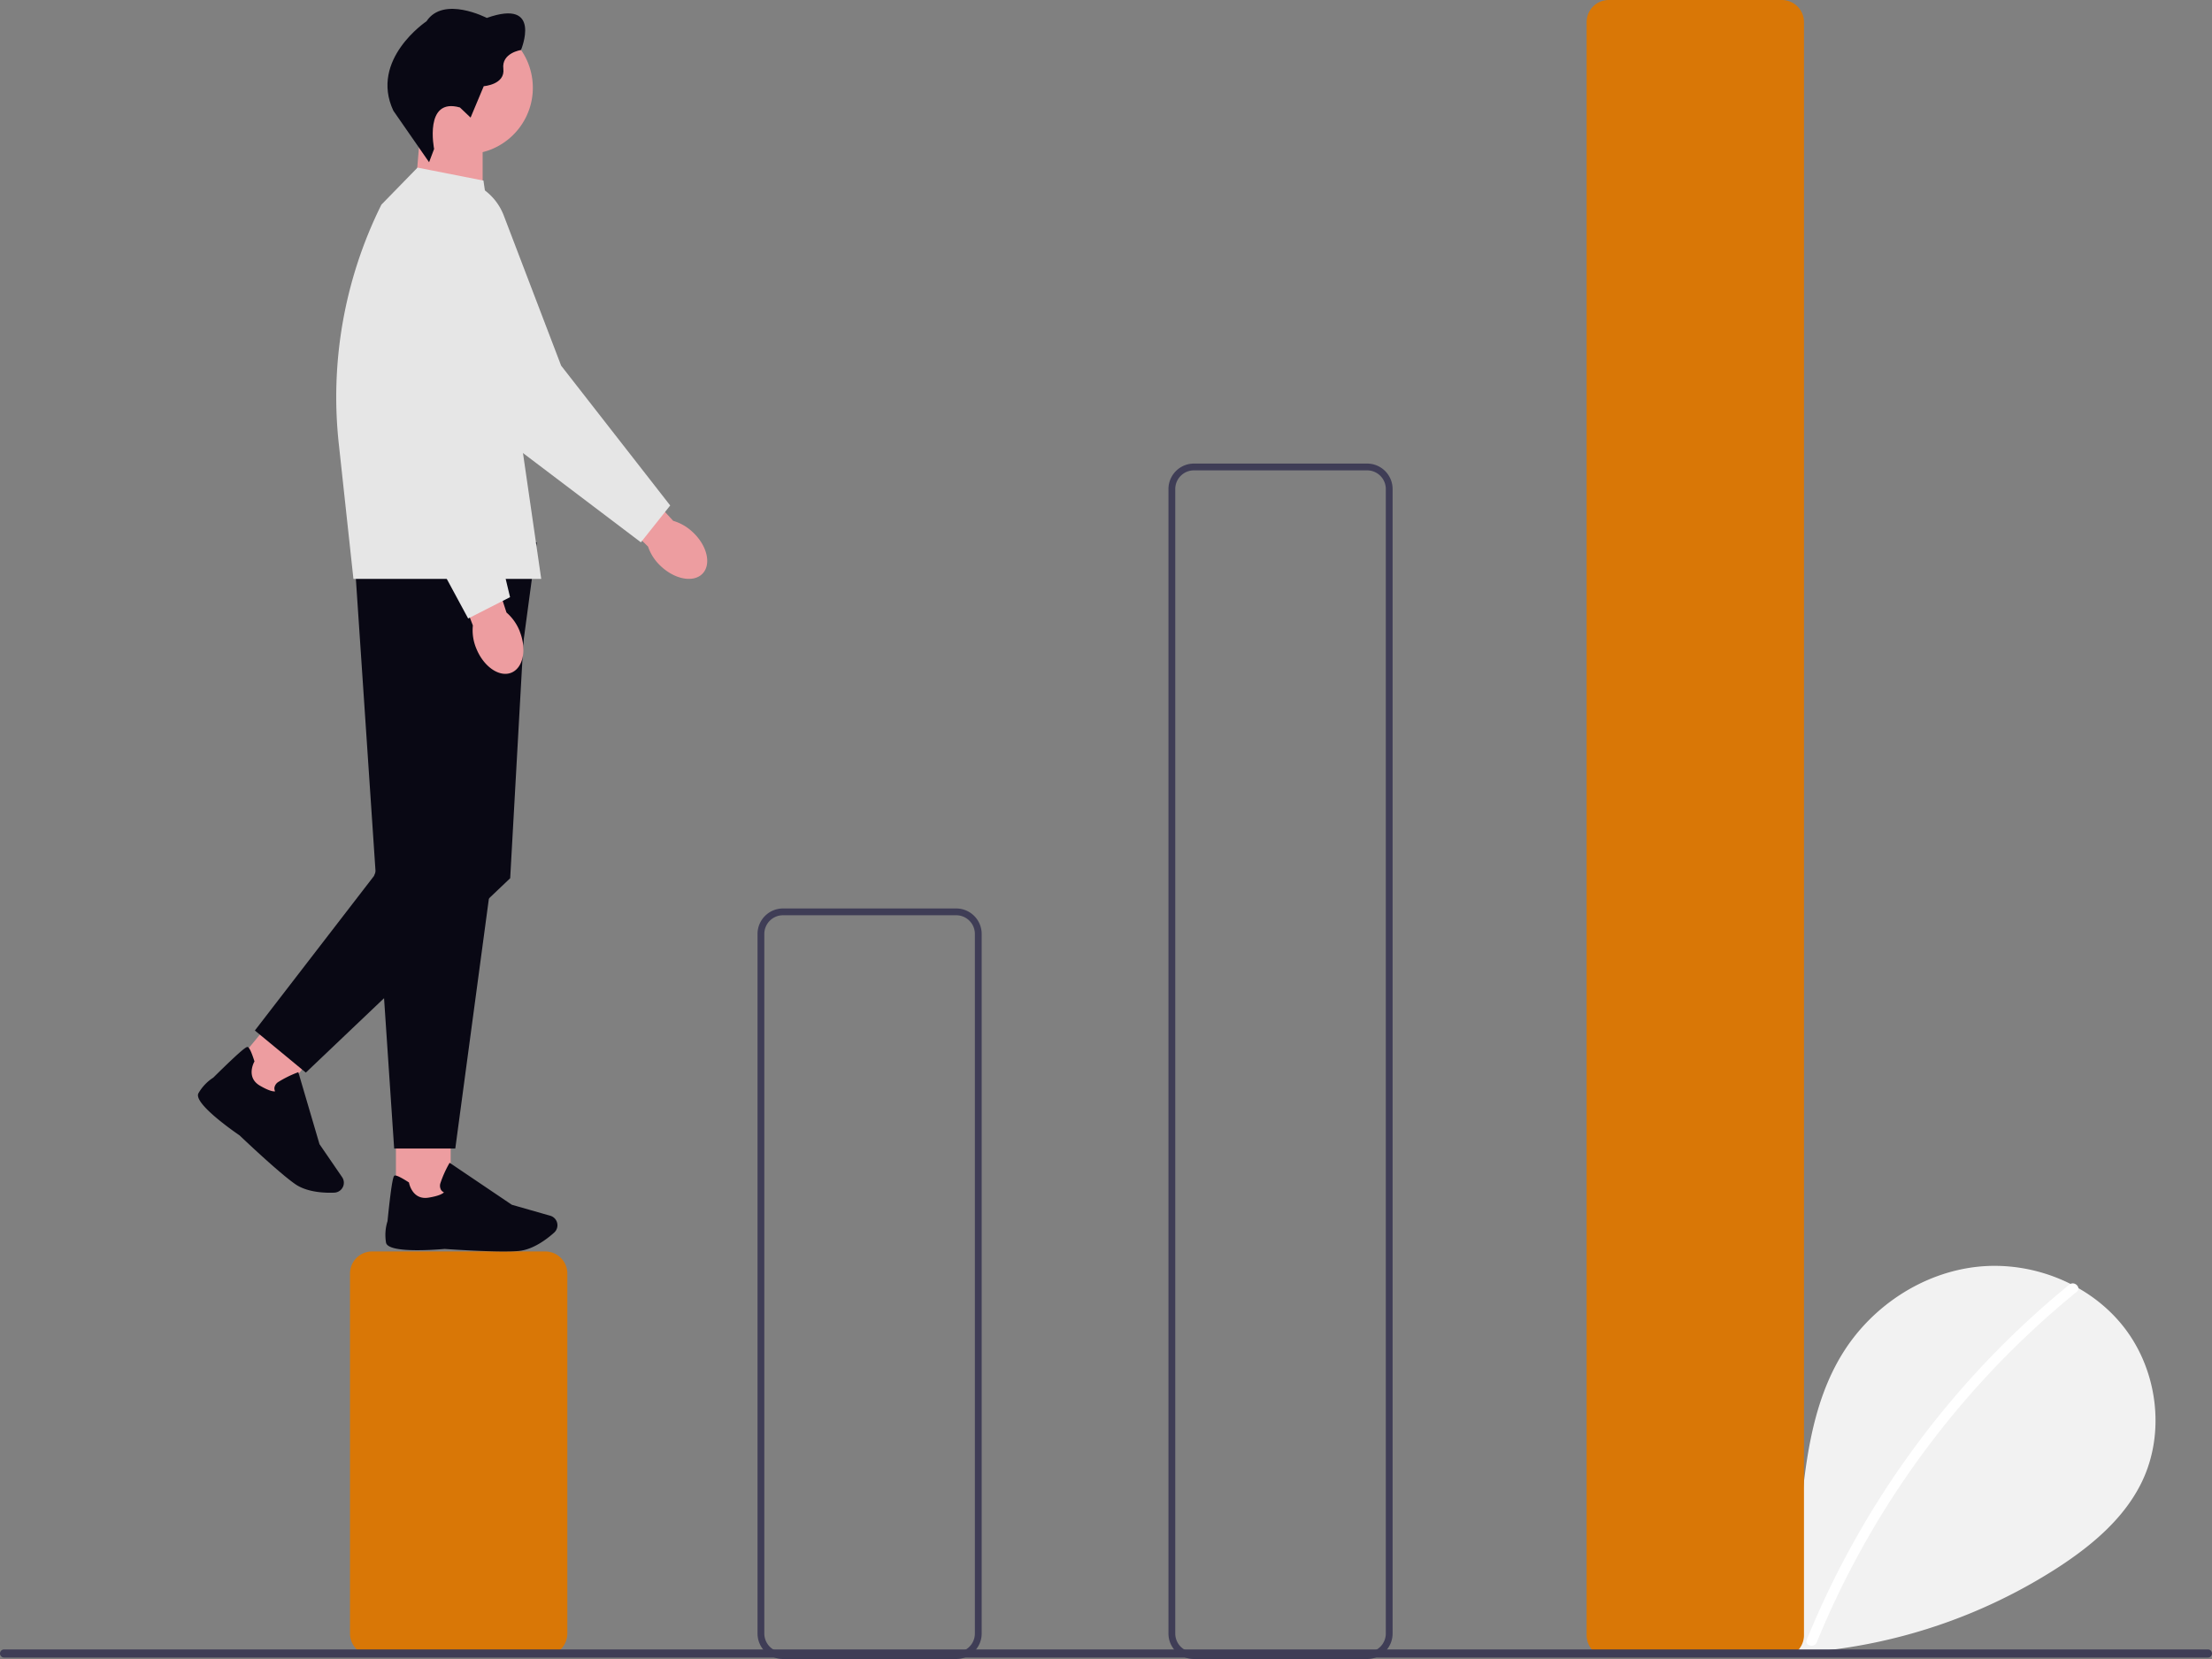
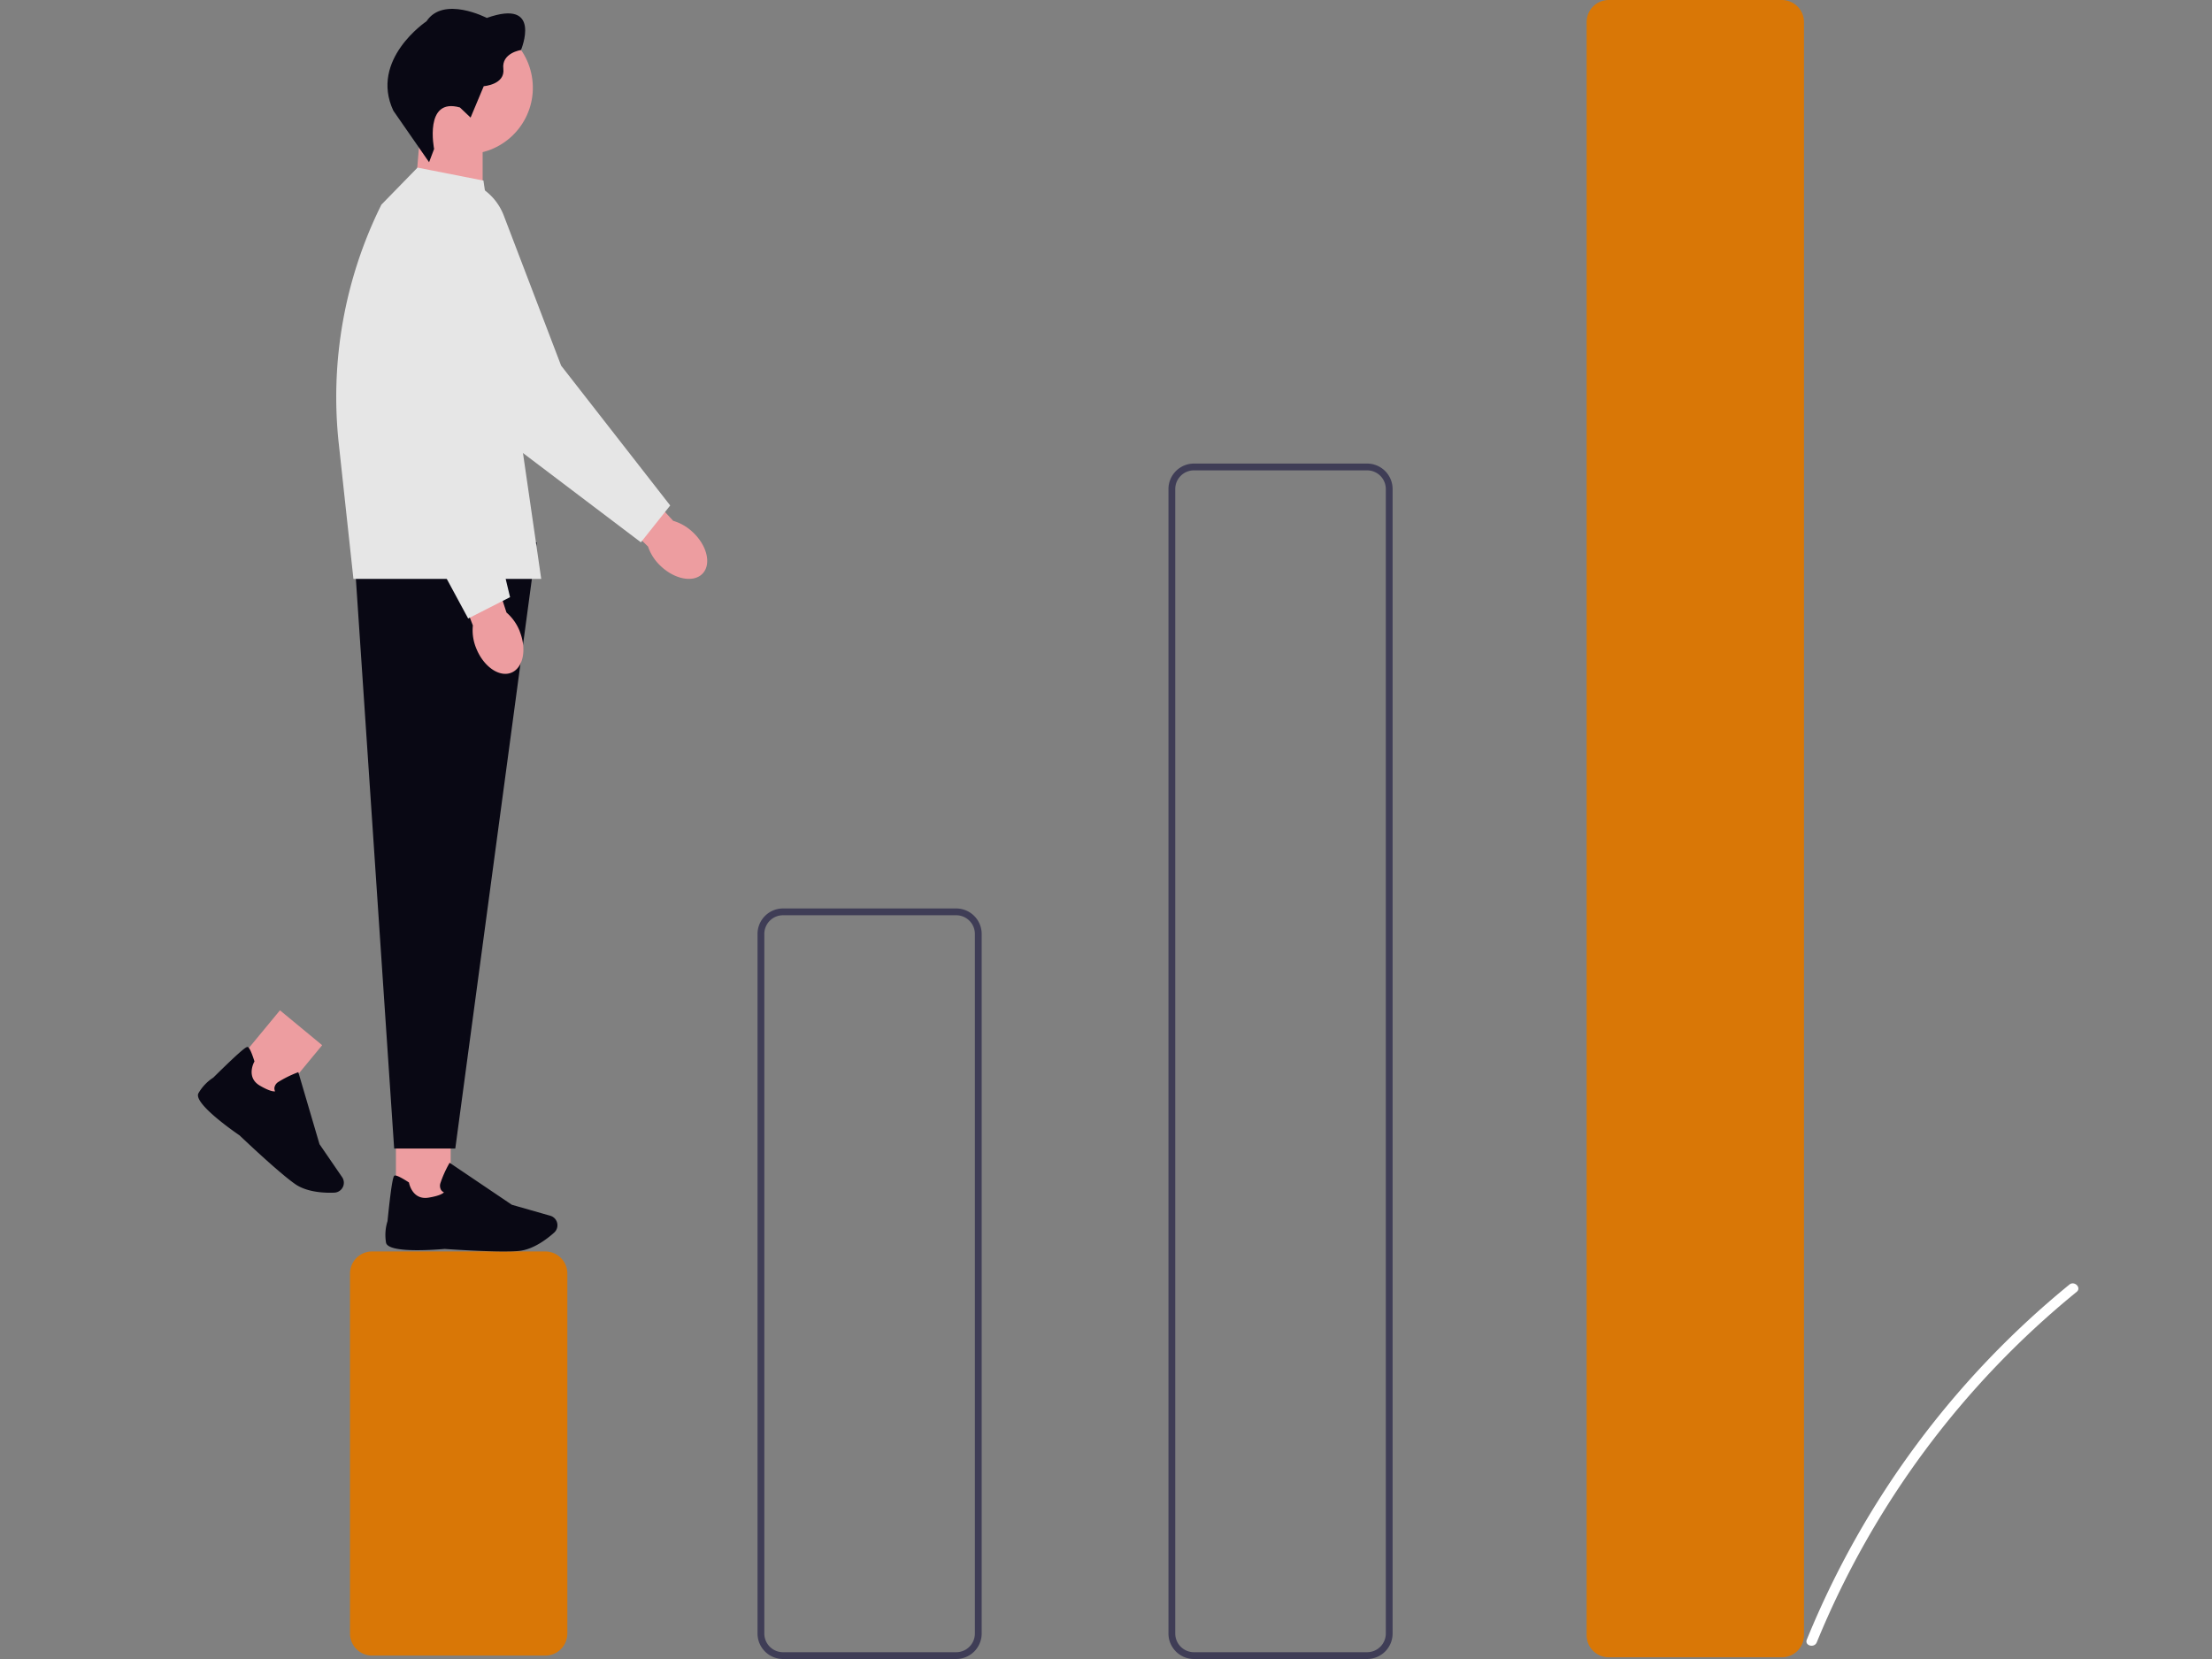
<svg xmlns="http://www.w3.org/2000/svg" width="800" height="600" viewBox="0 0 800 600">
  <rect x="0" y="0" width="800" height="600" fill="#808080" stroke="none" />
  <g transform="translate(-560 -247)">
-     <path d="M759.911,703.083c-9.071-7.665-14.58-19.773-13.135-31.56s10.394-22.623,22-25.126,24.841,4.426,28.367,15.766c1.94-21.863,4.177-44.642,15.8-63.26,10.525-16.858,28.754-28.921,48.511-31.079s40.558,5.993,52.879,21.586,15.338,38.263,6.709,56.166c-6.357,13.188-18.069,23-30.34,30.988a195.815,195.815,0,0,1-133.925,29.3" transform="translate(413.61 137.331)" fill="#f2f2f2" />
    <path d="M894.341,574.213A323.109,323.109,0,0,0,799.4,702.587c-.906,2.219,2.7,3.185,3.593.991a319.508,319.508,0,0,1,93.979-126.73C898.836,575.333,896.186,572.711,894.341,574.213Z" transform="translate(414.068 137.386)" fill="#fff" />
    <path d="M447.124,734.277H384.484a7.993,7.993,0,0,1-7.984-7.984V596.1a7.993,7.993,0,0,1,7.984-7.984h62.641a7.993,7.993,0,0,1,7.984,7.984V726.294A7.993,7.993,0,0,1,447.124,734.277Z" transform="translate(310.081 111.493)" fill="#d97706" />
    <path d="M568.353,758.559H505.712a9.222,9.222,0,0,1-9.212-9.212V496.328a9.222,9.222,0,0,1,9.212-9.212h62.641a9.222,9.222,0,0,1,9.212,9.212V749.347A9.222,9.222,0,0,1,568.353,758.559ZM505.712,489.572a6.763,6.763,0,0,0-6.755,6.755V749.347a6.763,6.763,0,0,0,6.755,6.755h62.641a6.763,6.763,0,0,0,6.755-6.755V496.328a6.763,6.763,0,0,0-6.755-6.755Z" transform="translate(337.471 88.44)" fill="#3f3d56" />
    <path d="M689.353,788.459H626.712a9.222,9.222,0,0,1-9.212-9.212V365.328a9.222,9.222,0,0,1,9.212-9.212h62.641a9.222,9.222,0,0,1,9.212,9.212v413.92A9.222,9.222,0,0,1,689.353,788.459ZM626.712,358.572a6.763,6.763,0,0,0-6.755,6.755v413.92A6.763,6.763,0,0,0,626.712,786h62.641a6.763,6.763,0,0,0,6.755-6.755V365.328a6.763,6.763,0,0,0-6.755-6.755Z" transform="translate(365.09 58.54)" fill="#3f3d56" />
    <path d="M811.254,819H748.613a7.993,7.993,0,0,1-7.984-7.984V227.6a7.993,7.993,0,0,1,7.984-7.984h62.641a7.993,7.993,0,0,1,7.984,7.984V811.018A7.993,7.993,0,0,1,811.254,819Z" transform="translate(393.194 27.384)" fill="#d97706" />
-     <path d="M1073.7,708.242H276.628a1.466,1.466,0,1,1,0-2.932H1073.7a1.466,1.466,0,1,1,0,2.932Z" transform="translate(284.838 138.235)" fill="#3f3d56" />
    <g transform="translate(631.595 247)">
      <path d="M517.4,164.58h22.316v35.4L515.109,191.9Z" transform="translate(-436.758 -119.84)" fill="#ed9da0" />
      <ellipse cx="24.015" cy="24.015" rx="24.015" ry="24.015" transform="translate(70.338 10.826) rotate(-7)" fill="#ed9da0" />
      <path d="M466.9,319.455h0a17.355,17.355,0,0,0-7.234-4.246l-19.943-21.74-10.516,10.08,21.374,20.974a17.04,17.04,0,0,0,4.539,7.005c5.116,4.891,11.9,6.147,15.146,2.808s1.759-10-3.347-14.875H466.9Z" transform="translate(-287.801 -126.848)" fill="#ed9da0" />
      <path d="M543.182,303.815l-10.59,13.315-54.743-41.438-.047-.095-31.99-59.7a20.475,20.475,0,1,1,37.173-16.984l20.756,54.326L543.183,303.8v.019Z" transform="translate(-372.395 -120.995)" fill="#e6e6e6" />
      <path d="M560.07,156.929v.006Z" transform="translate(-435.646 -126.904)" fill="#ed9da0" />
      <path d="M14.09,49.606,11.7,54.146,1.144,34.087C-5.21,14.626,16.983,3.448,16.983,3.448,24.228-5.081,38.78,4.9,38.78,4.9,59.772.233,49.636,17.926,49.636,17.926s-7.158.158-7.158,5.948-7.8,5.391-7.8,5.391L28.564,39.96l-3.376-4.1c-12.549-5.314-11.1,13.749-11.1,13.749Z" transform="translate(65.376 6.347) rotate(-7)" fill="#090814" />
      <rect width="19.802" height="28.095" transform="translate(71.599 407.511)" fill="#ed9da0" />
      <path d="M529.428,594.055c-8.69,0-21.379-.908-21.476-.917-3.392.3-20.341,1.636-21.183-2.241a16.651,16.651,0,0,1,.53-7.8c1.636-16.2,2.241-16.388,2.6-16.492.58-.17,2.26.631,4.993,2.391l.17.114.038.2c.047.246,1.258,6.194,7,5.285,3.934-.624,5.206-1.494,5.617-1.919a2.419,2.419,0,0,1-1.04-.869,3.042,3.042,0,0,1-.217-2.536,40.091,40.091,0,0,1,3.043-6.837l.256-.454,22.5,15.184,13.9,3.972a3.556,3.556,0,0,1,2.318,2.051h0a3.584,3.584,0,0,1-.908,4.047c-2.524,2.269-7.547,6.153-12.8,6.638-1.4.133-3.253.18-5.333.18h0Z" transform="translate(-418.744 -141.446)" fill="#090814" />
      <rect width="19.802" height="28.095" transform="translate(27.027 399.666) rotate(-140.436)" fill="#ed9da0" />
      <path d="M599.206,564.065c-6.7-5.541-15.9-14.326-15.962-14.392-2.808-1.919-16.719-11.7-14.894-15.225a16.5,16.5,0,0,1,5.381-5.674c11.584-11.451,12.161-11.2,12.511-11.054.558.237,1.341,1.919,2.326,5.021l.057.189-.1.18c-.133.227-2.988,5.588,2.014,8.539,3.432,2.024,4.965,2.166,5.551,2.1a2.414,2.414,0,0,1-.246-1.341,3.049,3.049,0,0,1,1.449-2.09A40.232,40.232,0,0,1,604,526.99l.482-.189,7.659,26.043,8.18,11.924a3.588,3.588,0,0,1,.473,3.064h0a3.6,3.6,0,0,1-3.281,2.543c-3.385.145-9.731-.066-14.09-3.043-1.154-.8-2.608-1.938-4.218-3.26h0Z" transform="translate(-568.186 -139.039)" fill="#090814" />
      <path d="M559.02,319.1,529.544,538.344H507.435L492.7,319.1h66.326Z" transform="translate(-436.477 -122.965)" fill="#090814" />
-       <path d="M535.766,436.265,492.7,492.142l18.43,15.224,73.909-70.3,6.6-117.971-13.217,11.816Z" transform="translate(-472.117 -119.446)" fill="#090814" />
      <path d="M545.916,188.41l20.893,144.053H498.887l-5.267-48.632a156.293,156.293,0,0,1,15.395-86.725l13.055-13.383,23.848,4.688Z" transform="translate(-442.662 -123.104)" fill="#e6e6e6" />
      <path d="M527.22,356.781h0a17.3,17.3,0,0,0-4.823-6.864l-9.129-28.068-13.759,4.812,10.732,27.944a16.941,16.941,0,0,0,1.219,8.265c2.619,6.563,8.275,10.525,12.615,8.839s5.74-8.369,3.121-14.932h.019Z" transform="translate(-410.816 -128.391)" fill="#ed9da0" />
      <path d="M556.777,337.49l-15.158,7.716L509,284.788v-.1L504.665,217.1a20.476,20.476,0,1,1,40.87,0l-3.66,58.035,14.9,62.364h0Z" transform="translate(-443.901 -121.516)" fill="#e6e6e6" />
    </g>
  </g>
</svg>